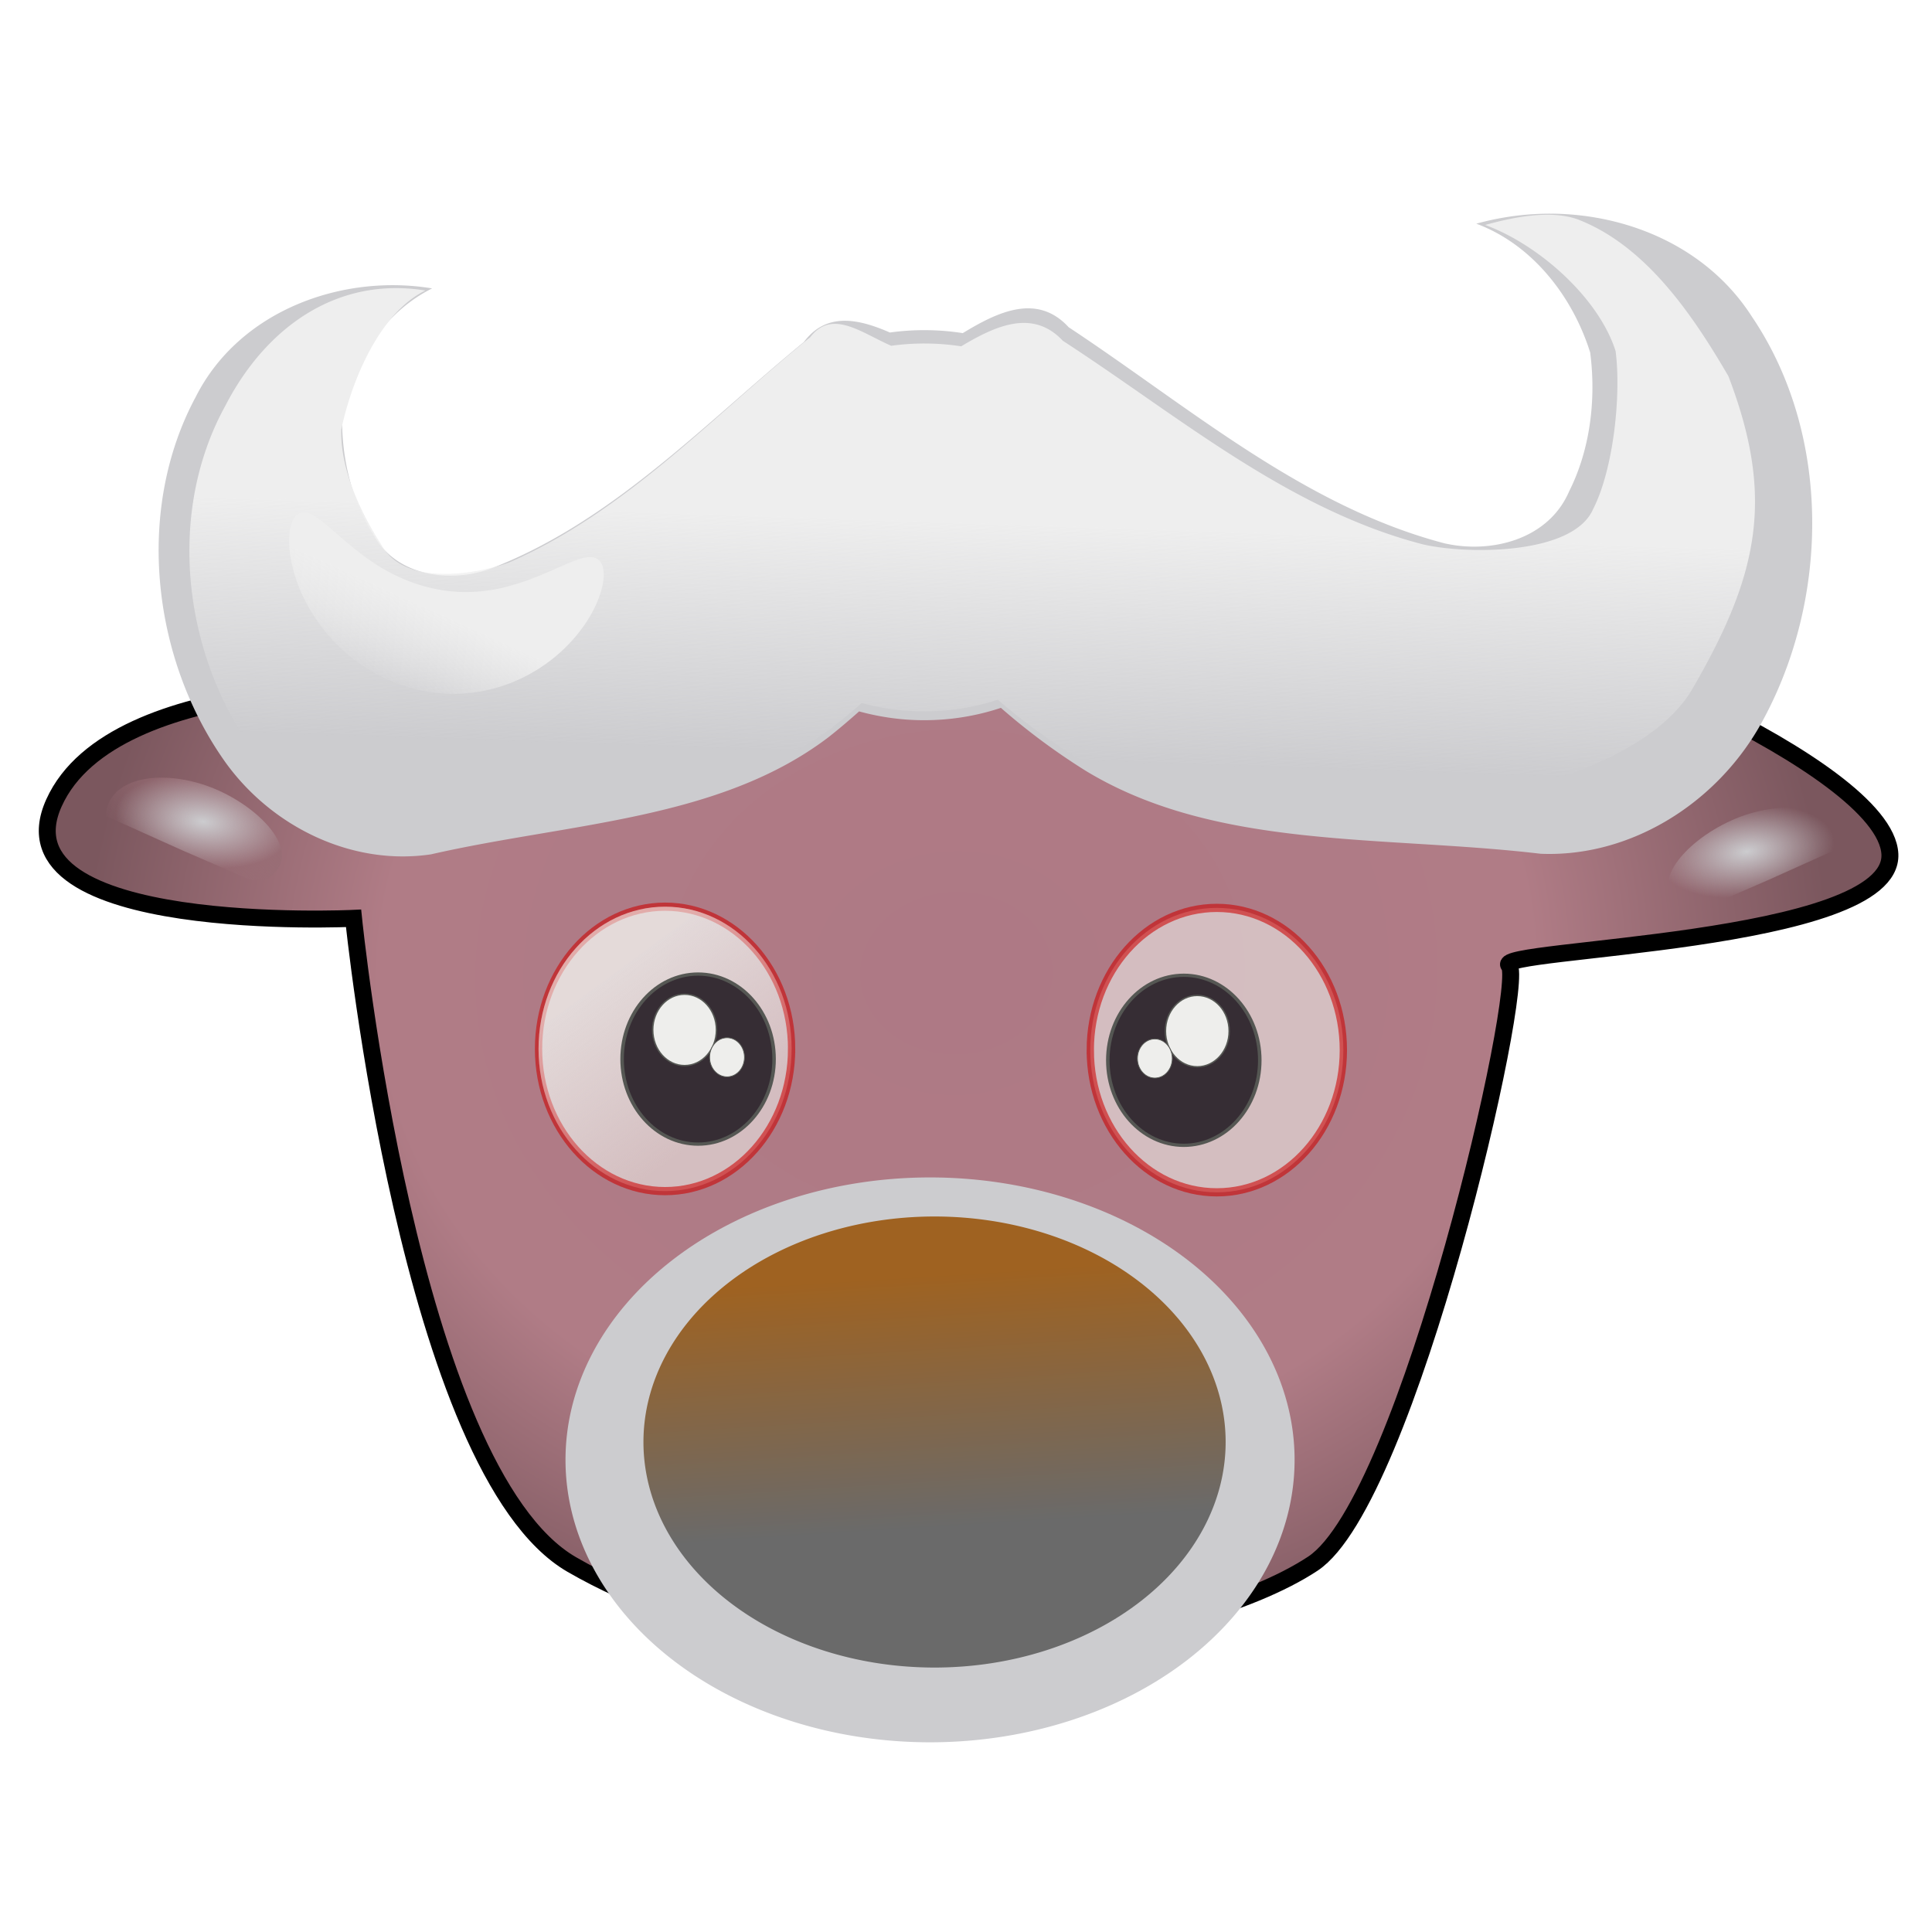
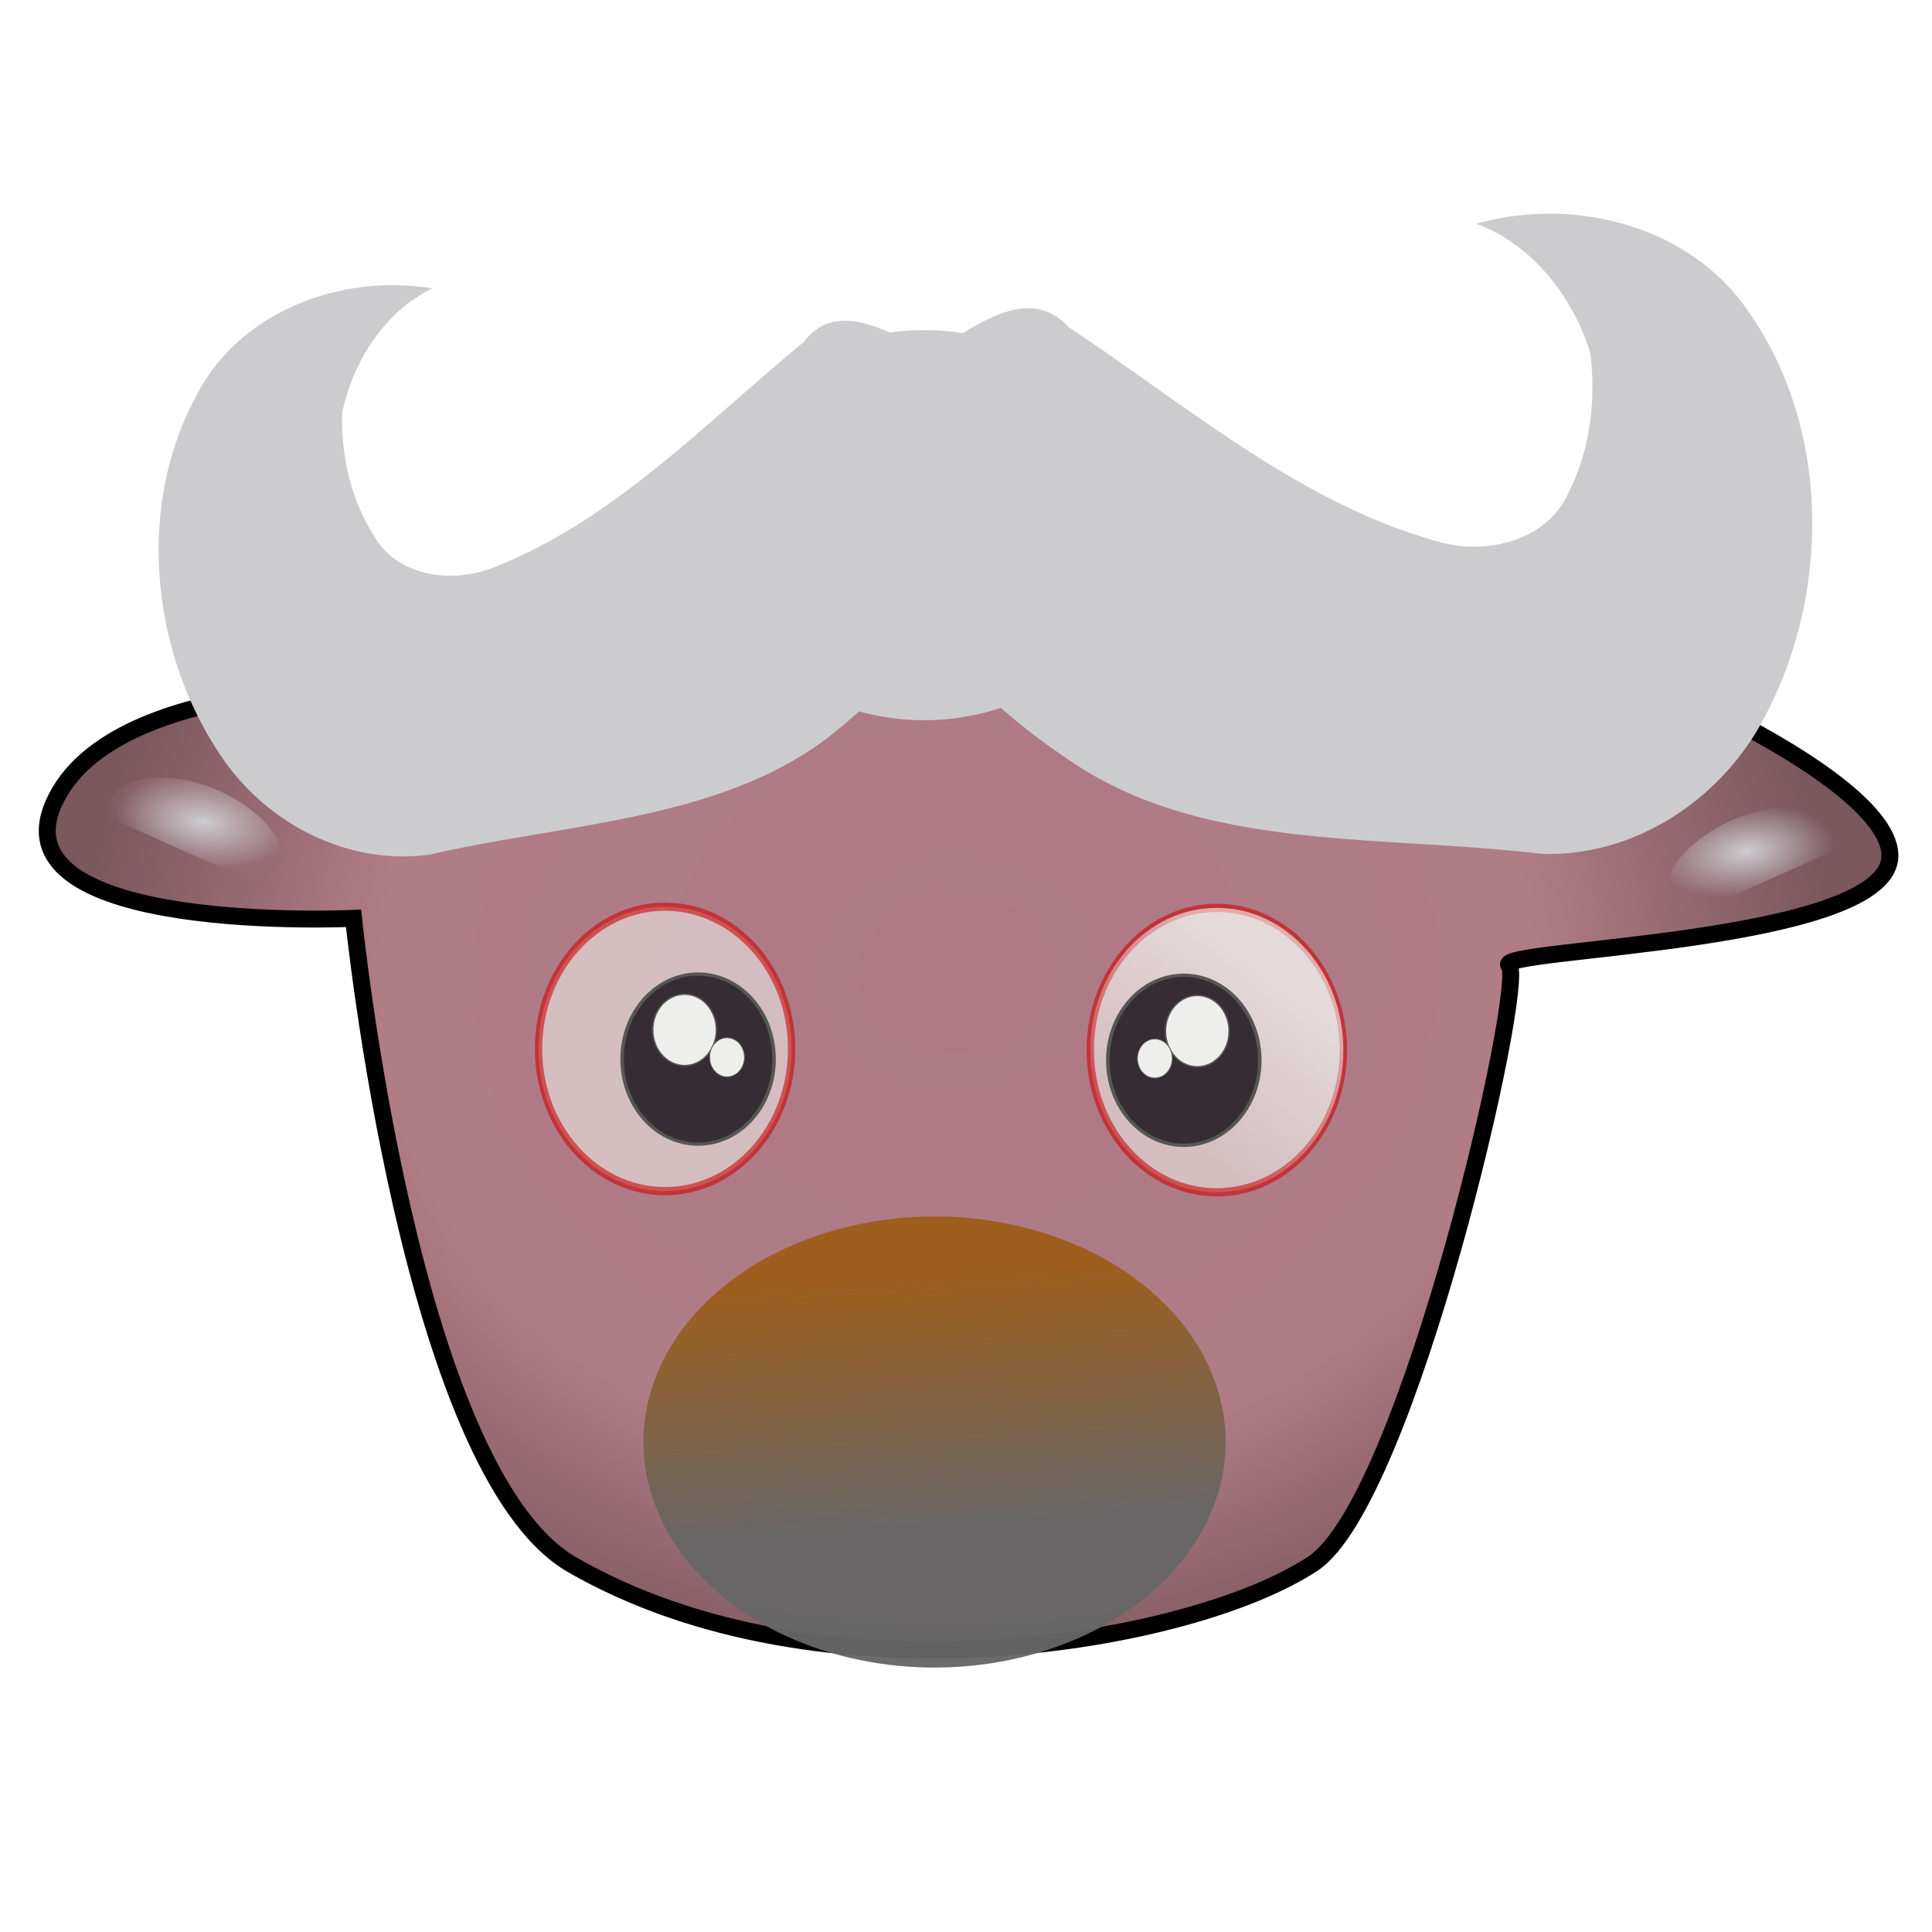
<svg xmlns="http://www.w3.org/2000/svg" xmlns:xlink="http://www.w3.org/1999/xlink" viewBox="0 0 64 64">
  <defs>
    <linearGradient id="f" y2="76.946" xlink:href="#b" gradientUnits="userSpaceOnUse" x2="243.98" y1="57.371" x1="231.14" />
    <linearGradient id="k" y2="96.938" gradientUnits="userSpaceOnUse" x2="-139.65" y1="84.816" x1="-140.41">
      <stop offset="0" stop-color="#9d5e1a" />
      <stop offset="1" stop-color="#666" />
    </linearGradient>
    <linearGradient id="a">
      <stop offset="0" stop-color="#cccccf" />
      <stop offset="1" stop-color="#cccccf" stop-opacity="0" />
    </linearGradient>
    <linearGradient id="d" y2="642.78" gradientUnits="userSpaceOnUse" x2="641.19" gradientTransform="matrix(.616 0 0 .794 -362.62 -485.26)" y1="632.94" x1="641.45">
      <stop offset="0" stop-color="#eee" />
      <stop offset="1" stop-color="#eee" stop-opacity="0" />
    </linearGradient>
    <linearGradient id="h" y2="30.252" gradientUnits="userSpaceOnUse" x2="105.07" gradientTransform="matrix(-.541 -.158 .149 -.575 57.405 62.964)" y1="35.708" x1="102.02">
      <stop offset="0" stop-color="#986d75" />
      <stop offset="1" stop-color="#986d75" stop-opacity="0" />
    </linearGradient>
    <linearGradient id="e" y2="643.1" gradientUnits="userSpaceOnUse" x2="610.07" gradientTransform="matrix(.602 .04 -.039 .622 -329.59 -401.74)" y1="638.62" x1="611.71">
      <stop offset="0" stop-color="#eee" />
      <stop offset="1" stop-color="#eee" stop-opacity="0" />
    </linearGradient>
    <linearGradient id="b">
      <stop offset="0" stop-color="#eeeeec" />
      <stop offset="1" stop-color="#eeeeec" stop-opacity="0" />
    </linearGradient>
    <radialGradient id="j" xlink:href="#a" gradientUnits="userSpaceOnUse" cy="693.37" cx="469.07" gradientTransform="matrix(.556 -.079 -.041 -.286 -174.51 263.57)" r="5.195" />
    <radialGradient id="i" xlink:href="#a" gradientUnits="userSpaceOnUse" cy="693.37" cx="469.07" gradientTransform="matrix(-.556 -.079 .041 -.286 239.1 262.58)" r="5.195" />
    <radialGradient id="c" gradientUnits="userSpaceOnUse" cx="758.48" cy="727.16" r="54.869" gradientTransform="matrix(.527 -.02 .017 .445 -380.4 -276.18)">
      <stop offset="0" stop-color="#ae7985" />
      <stop offset=".661" stop-color="#b07c86" />
      <stop offset="1" stop-color="#7b575e" />
    </radialGradient>
    <filter id="g" color-interpolation-filters="sRGB">
      <feGaussianBlur stdDeviation=".123" />
    </filter>
  </defs>
  <path d="M13.839 22.766s-10.065-.567-12.05 3.828c-1.985 4.394 9.923 3.827 9.923 3.827s1.852 18.301 7.23 21.406c8.254 4.766 20.511 2.641 24.55-.03 3.164-2.093 7.063-19.249 6.496-19.817-.567-.567 12.76-.709 12.617-3.686-.142-2.977-11.908-7.655-12.05-6.946-.142.709-36.717 1.417-36.717 1.417z" stroke="#000" stroke-width=".561" fill="url(#c)" />
  <path d="M51.432 7.079a9.107 9.107 0 00-2.527.331c1.835.681 3.182 2.385 3.772 4.268.2 1.544.005 3.202-.698 4.6-.692 1.61-2.61 2.076-4.15 1.715-4.672-1.234-8.443-4.521-12.428-7.153-1.043-1.135-2.342-.514-3.508.195a8.276 8.276 0 00-2.414-.02c-1.018-.445-2.097-.696-2.848.313-3.31 2.717-6.367 5.983-10.411 7.522-1.336.467-3.09.236-3.848-1.13-.75-1.175-1.078-2.643-1.037-4.034.357-1.73 1.41-3.353 2.98-4.132-2.97-.493-6.379.724-7.827 3.586-2.033 3.774-1.45 8.724 1 12.141 1.556 2.14 4.202 3.406 6.789 3.02 4.594-1.047 9.546-1.13 13.164-3.877.35-.275.681-.558 1.018-.858.681.186 1.4.292 2.15.292.9 0 1.75-.145 2.547-.409a21.818 21.818 0 002.81 2.085c4.332 2.63 9.84 2.128 15.069 2.748 2.922.122 5.728-1.604 7.223-4.17 2.348-4.096 2.457-9.664-.225-13.624-1.447-2.26-4.033-3.38-6.6-3.41z" fill="#cccccf" />
-   <path d="M52.323 7.29c-.97-.386-2.347-.05-3.127.162 1.76.642 3.756 2.399 4.322 4.175.192 1.456-.07 3.922-.745 5.24-.664 1.518-4.16 1.507-5.637 1.166-4.485-1.163-8.104-4.263-11.929-6.745-1-1.071-2.247-.485-3.367.184a8.077 8.077 0 00-2.317-.018c-.976-.42-1.962-1.234-2.683-.283-3.176 2.562-6.085 5.768-9.993 7.47-1.282.44-3.466.723-4.194-.565-.719-1.108-1.386-2.542-1.346-3.854.343-1.632 1.277-3.864 2.785-4.598-2.85-.465-5.245 1.133-6.636 3.833-1.95 3.559-1.39 8.226.96 11.45 1.494 2.017 4.034 3.211 6.517 2.848 4.409-.988 9.163-1.066 12.635-3.657.336-.259.654-.526.977-.809a7.948 7.948 0 002.064.276c.863 0 1.68-.137 2.444-.386a20.92 20.92 0 002.697 1.966c4.158 2.48 14.414 1.038 14.414 1.038s4.446-.911 5.88-3.331c2.253-3.862 2.734-6.406 1.212-10.39-1.19-2.043-2.72-4.29-4.932-5.171z" fill="url(#d)" />
-   <path d="M9.926 17.003c.139-.058.302-.016.484.09.183.105.387.275.618.476.463.401 1.047.93 1.763 1.328.54.304 1.175.544 1.857.653.232.037.46.057.684.061a5.34 5.34 0 001.545-.2c.484-.131.926-.307 1.311-.474.386-.166.717-.325.991-.413.275-.087.497-.104.647.02.149.122.21.379.151.75-.06.371-.244.857-.591 1.371a5.323 5.323 0 01-1.541 1.487 5.337 5.337 0 01-2.465.822c-.385.026-.779.01-1.174-.052a5.577 5.577 0 01-2.945-1.473 5.796 5.796 0 01-1.139-1.525 5.044 5.044 0 01-.491-1.429c-.073-.422-.066-.772-.009-1.025.058-.252.164-.409.304-.467z" fill-rule="evenodd" fill="url(#e)" />
  <path d="M254.64 67.107c0 9.566-7.755 17.321-17.321 17.321-9.56.001-17.32-7.754-17.32-17.321 0-9.566 7.755-17.321 17.321-17.321 9.566 0 17.321 7.755 17.321 17.321z" transform="matrix(.242 0 0 .272 -35.4 16.493)" opacity=".574" stroke="#c00" fill="#eeeeec" />
-   <path d="M254.64 67.107c0 9.566-7.755 17.321-17.321 17.321-9.56.001-17.32-7.754-17.32-17.321 0-9.566 7.755-17.321 17.321-17.321 9.566 0 17.321 7.755 17.321 17.321z" transform="matrix(.242 0 0 .272 -35.4 16.493)" opacity=".574" fill="url(#f)" />
  <path d="M52.086 49.903c0 3.73-2.516 6.755-5.619 6.755s-5.619-3.024-5.619-6.755 2.516-6.755 5.619-6.755 5.619 3.024 5.619 6.755z" transform="matrix(.448 0 0 .417 2.308 14.274)" stroke-linejoin="round" filter="url(#g)" stroke="#555753" stroke-linecap="round" stroke-width=".259" fill="#362d34" />
  <path d="M52.086 49.903c0 3.73-2.516 6.755-5.619 6.755s-5.619-3.024-5.619-6.755 2.516-6.755 5.619-6.755 5.619 3.024 5.619 6.755z" transform="matrix(.188 0 0 .175 13.942 25.384)" stroke-linejoin="round" filter="url(#g)" stroke="#555753" stroke-linecap="round" stroke-width=".259" fill="#eeeeec" />
  <path d="M52.086 49.903c0 3.73-2.516 6.755-5.619 6.755s-5.619-3.024-5.619-6.755 2.516-6.755 5.619-6.755 5.619 3.024 5.619 6.755z" transform="matrix(.103 0 0 .096 19.298 30.233)" stroke-linejoin="round" filter="url(#g)" stroke="#555753" stroke-linecap="round" stroke-width=".259" fill="#eeeeec" />
  <path d="M254.64 67.107c0 9.566-7.755 17.321-17.321 17.321-9.56.001-17.32-7.754-17.32-17.321 0-9.566 7.755-17.321 17.321-17.321 9.566 0 17.321 7.755 17.321 17.321z" transform="matrix(-.242 0 0 .272 97.74 16.533)" opacity=".574" stroke="#c00" fill="#eeeeec" />
  <path d="M254.64 67.107c0 9.566-7.755 17.321-17.321 17.321-9.56.001-17.32-7.754-17.32-17.321 0-9.566 7.755-17.321 17.321-17.321 9.566 0 17.321 7.755 17.321 17.321z" transform="matrix(-.242 0 0 .272 97.74 16.533)" opacity=".574" fill="url(#f)" />
  <path d="M52.086 49.903c0 3.73-2.516 6.755-5.619 6.755s-5.619-3.024-5.619-6.755 2.516-6.755 5.619-6.755 5.619 3.024 5.619 6.755z" transform="matrix(-.448 0 0 .417 60.032 14.314)" stroke-linejoin="round" filter="url(#g)" stroke="#555753" stroke-linecap="round" stroke-width=".259" fill="#362d34" />
  <path d="M52.086 49.903c0 3.73-2.516 6.755-5.619 6.755s-5.619-3.024-5.619-6.755 2.516-6.755 5.619-6.755 5.619 3.024 5.619 6.755z" transform="matrix(-.188 0 0 .175 48.398 25.424)" stroke-linejoin="round" filter="url(#g)" stroke="#555753" stroke-linecap="round" stroke-width=".259" fill="#eeeeec" />
  <path d="M52.086 49.903c0 3.73-2.516 6.755-5.619 6.755s-5.619-3.024-5.619-6.755 2.516-6.755 5.619-6.755 5.619 3.024 5.619 6.755z" transform="matrix(-.103 0 0 .096 43.042 30.273)" stroke-linejoin="round" filter="url(#g)" stroke="#555753" stroke-linecap="round" stroke-width=".259" fill="#eeeeec" />
  <path d="M3.508 27.03c.033-1.11 1.451-1.56 3.103-1.078 1.651.483 3.353 2.05 2.504 2.943-.416.438-.37.196-.799.261l-2.279-.988z" fill="url(#h)" />
  <path d="M3.508 27.03c.033-1.11 1.451-1.56 3.103-1.078 1.651.483 3.353 2.05 2.504 2.943-.416.438-.37.196-.799.261l-2.279-.988z" fill="url(#i)" />
  <path d="M61.084 28.023c-.033-1.11-1.451-1.56-3.103-1.078-1.651.483-3.353 2.05-2.504 2.943.416.438.37.196.799.261l2.279-.988z" fill="url(#j)" />
-   <path d="M42.885 48.36a12.076 9.356 0 11-24.152 0 12.076 9.356 0 1124.152 0z" fill="#cccccf" />
  <path d="M-123.24 92.645a14.016 10.859 0 11-28.032 0 14.016 10.859 0 1128.032 0z" transform="translate(125.39 -15.971) scale(.688)" opacity=".96" fill="url(#k)" />
</svg>